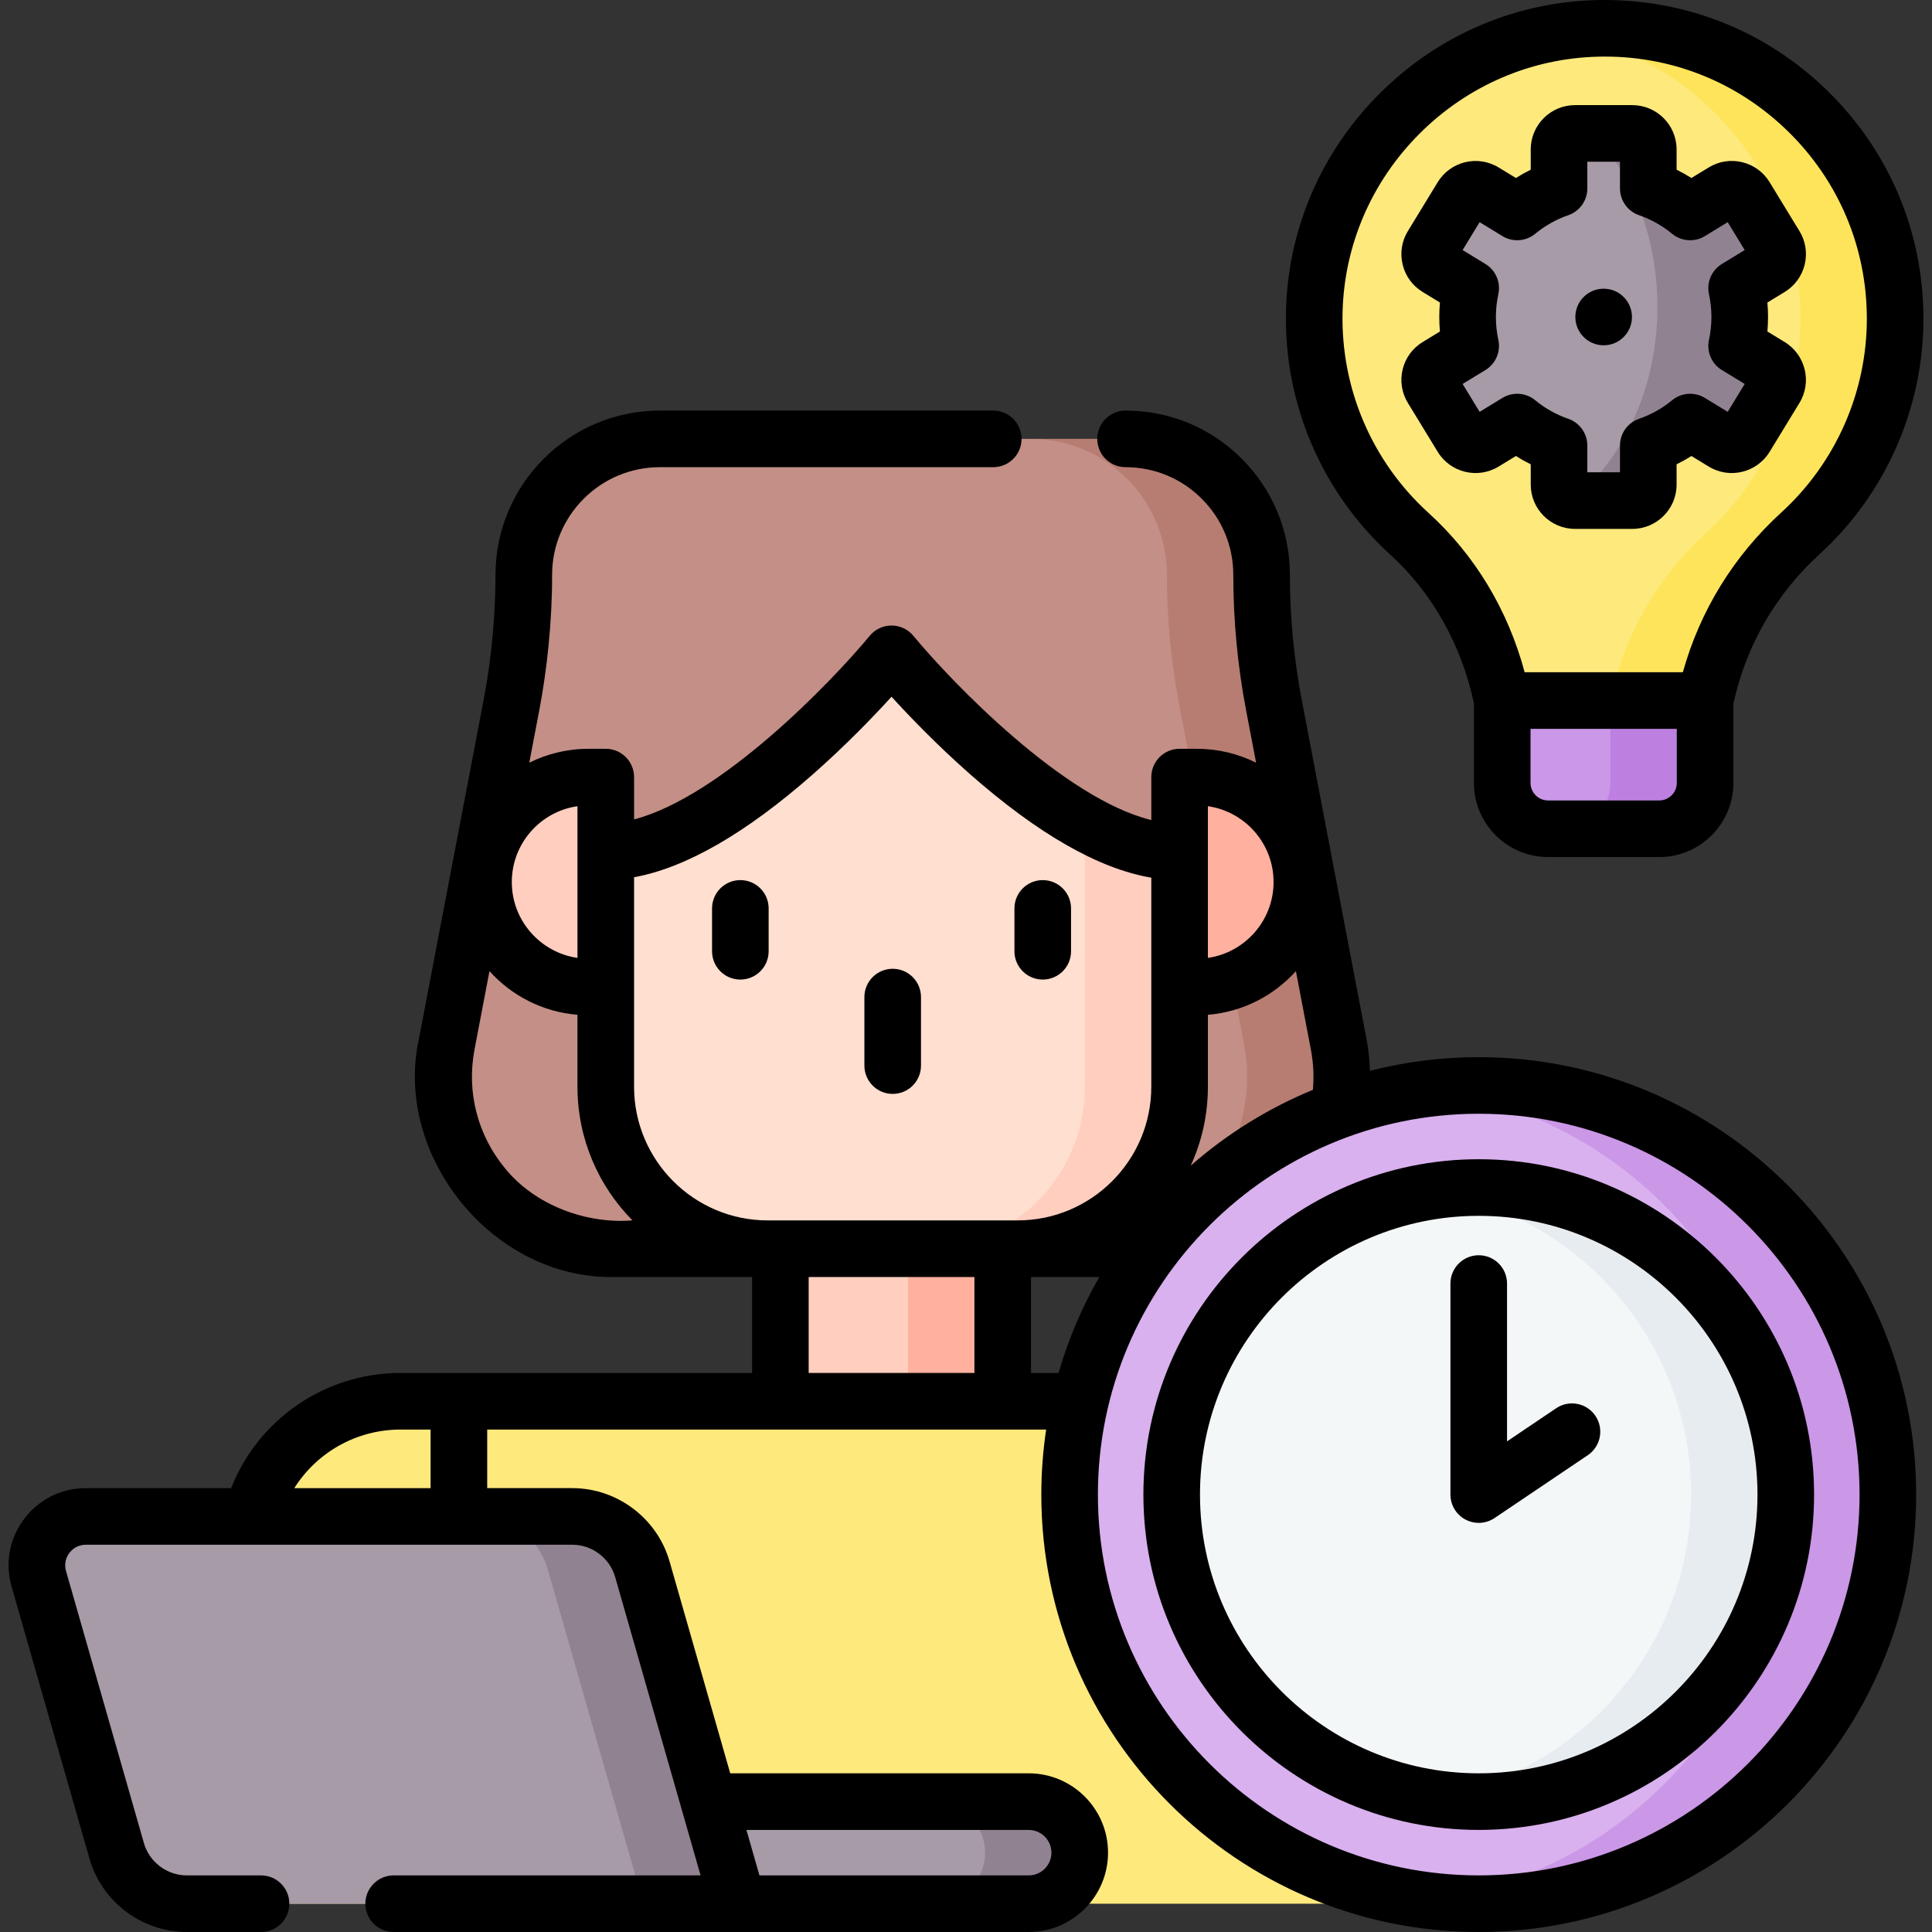
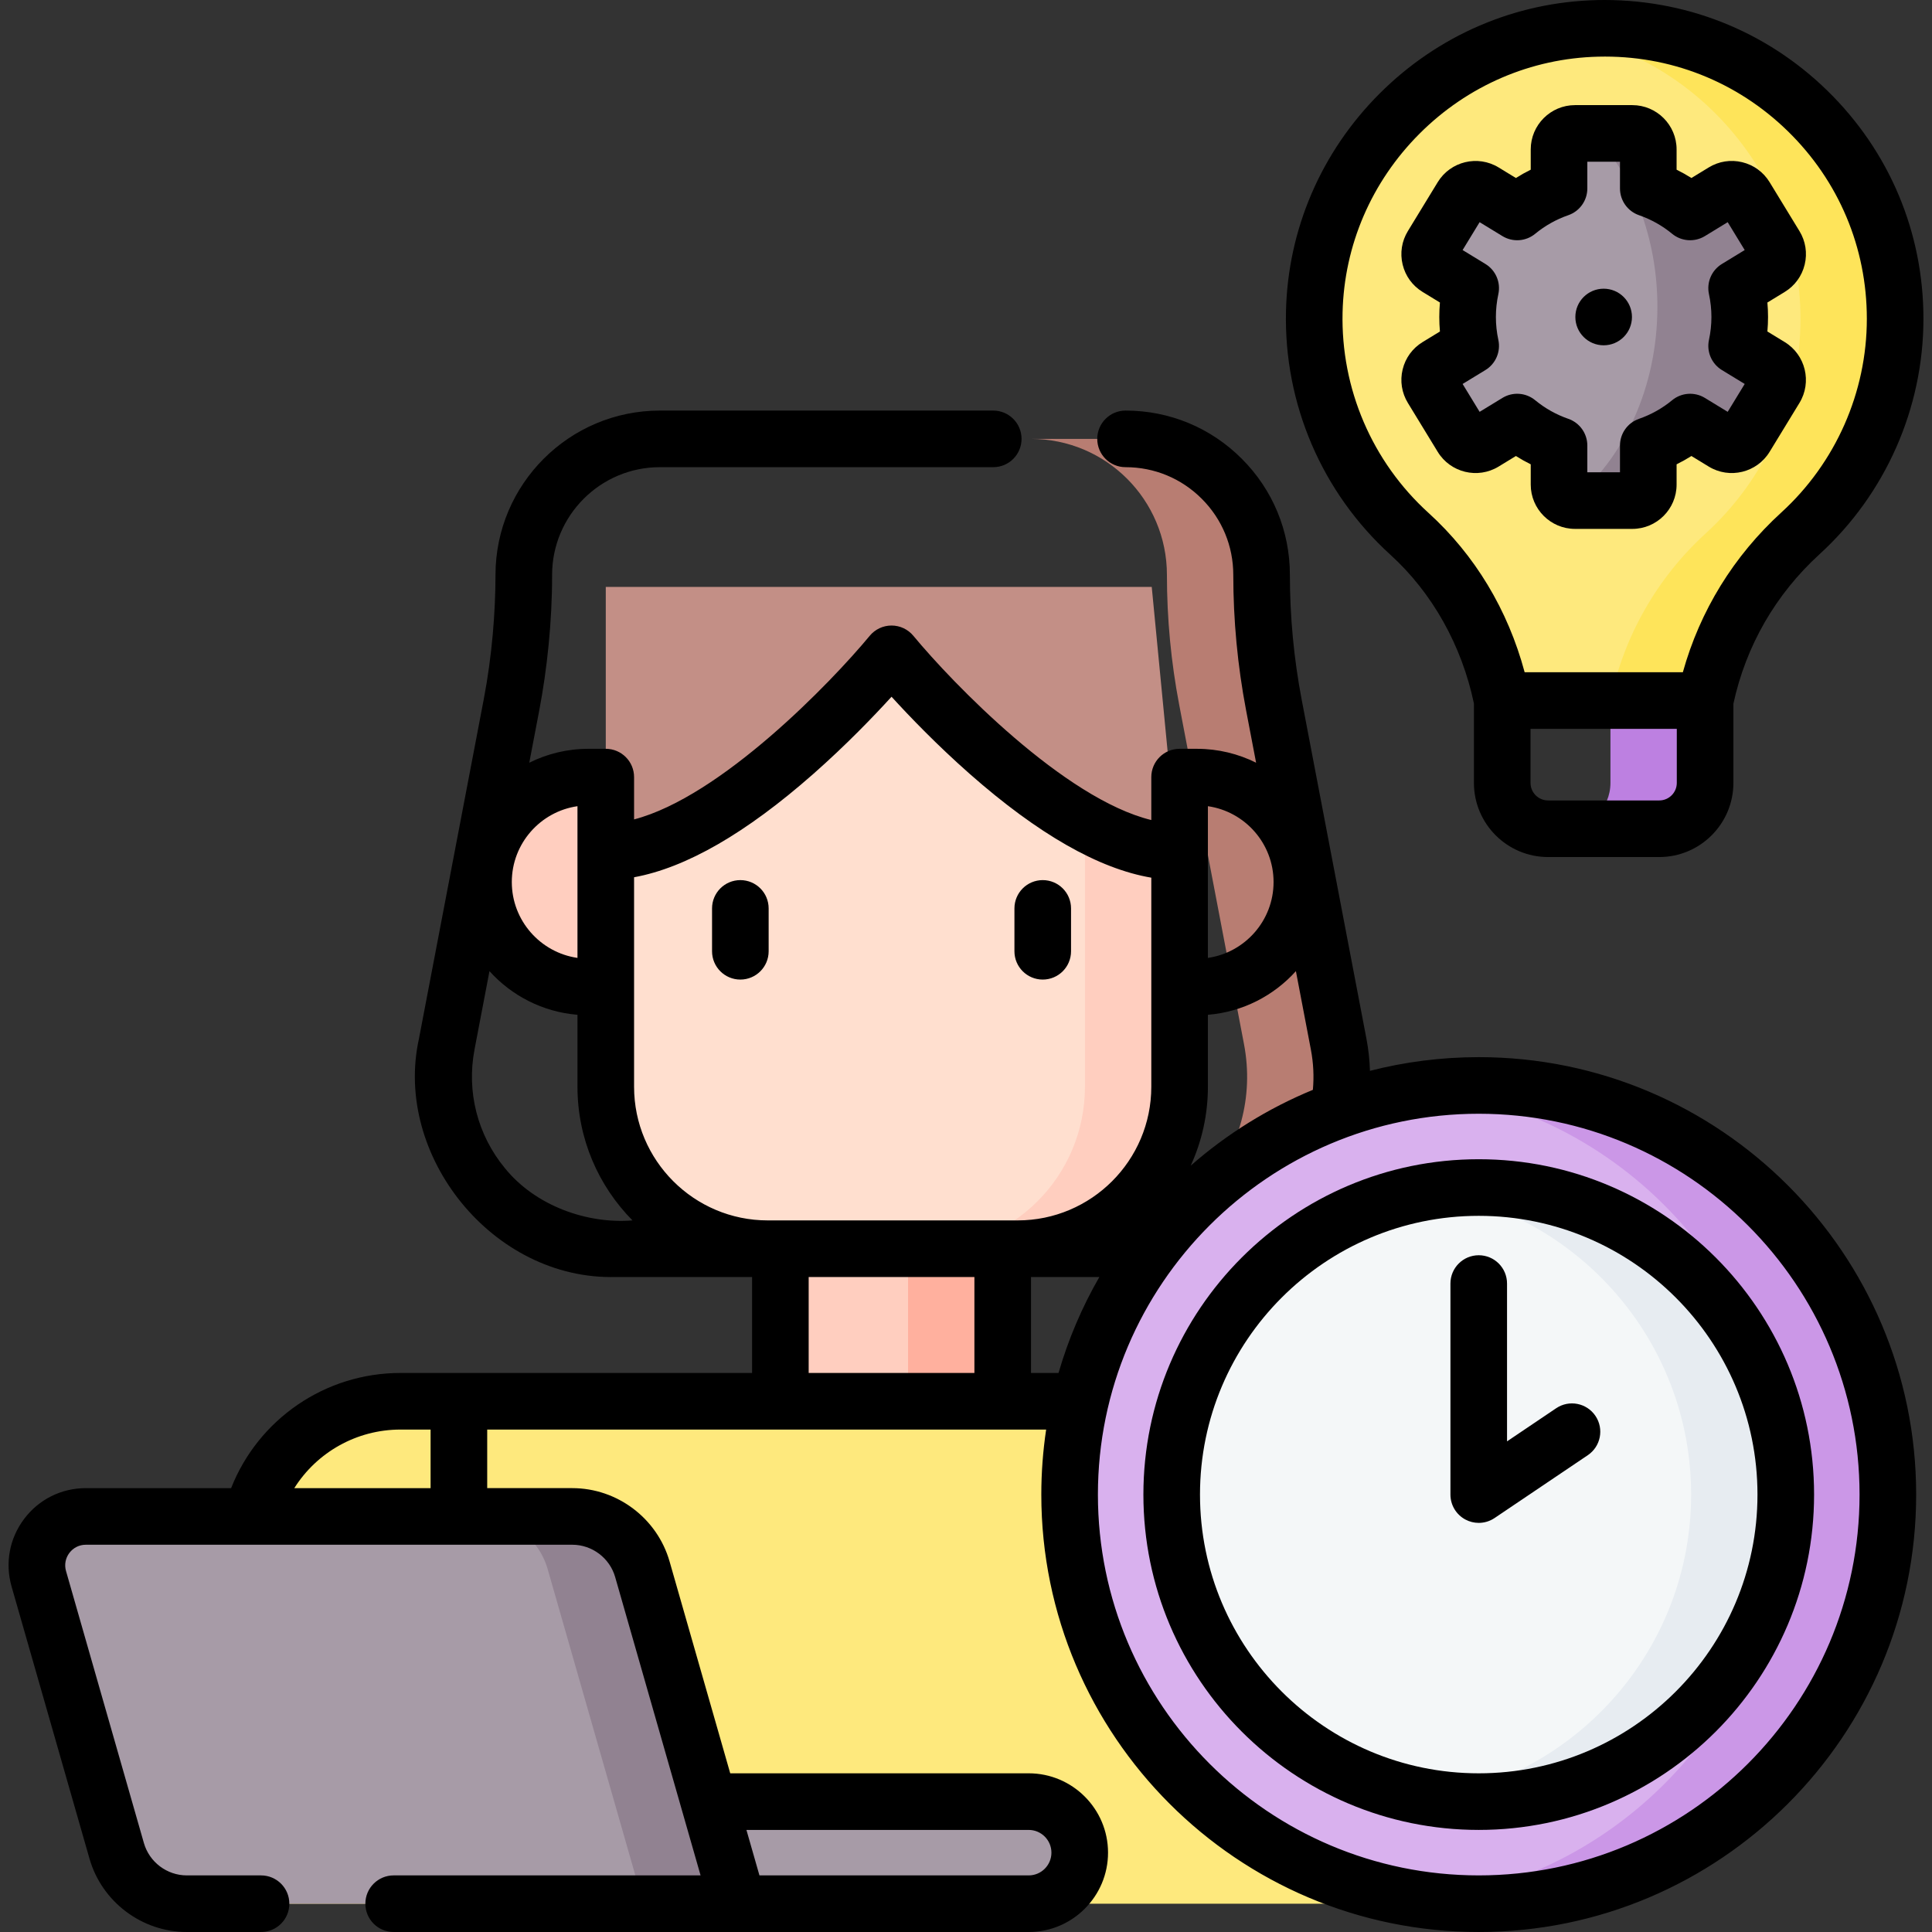
<svg xmlns="http://www.w3.org/2000/svg" id="Capa_1" height="512" viewBox="0 0 511.998 511.998" width="512">
  <rect x="0" y="0" width="511.998" height="511.998" fill="#333333" stroke="none" />
  <g>
    <g>
-       <path d="m354.76 276.735-17.176-89.959c-2.166-11.344-3.256-22.867-3.254-34.417v-.001c.002-19.909-16.137-36.049-36.045-36.049h-123.423c-19.907 0-36.045 16.138-36.045 36.045 0 11.543-1.09 23.06-3.254 34.398l-17.18 89.982c-5.369 28.122 16.187 54.183 44.817 54.183h146.744c28.629.001 50.185-26.06 44.816-54.182z" fill="#c38f86" />
      <path d="m354.76 276.735-17.176-89.959c-2.166-11.344-3.256-22.867-3.254-34.417.002-19.909-16.137-36.049-36.045-36.049h-25.084c19.909 0 36.047 16.14 36.045 36.049-.001 11.549 1.088 23.072 3.254 34.417l17.176 89.959c5.369 28.122-16.187 54.183-44.817 54.183h25.084c28.63 0 50.186-26.061 44.817-54.183z" fill="#b87d72" />
      <g>
        <g>
          <g>
            <path d="m291.858 173.272 20.748 52.443v62.287c0 23.702-19.214 42.916-42.916 42.916h-66.237c-23.702 0-42.916-19.214-42.916-42.916v-62.287l29.14-52.443z" fill="#ffdfcf" />
            <path d="m312.602 225.718v62.28c0 23.71-19.21 42.92-42.91 42.92h-25.09c23.71 0 42.92-19.21 42.92-42.92v-114.73h4.34z" fill="#ffcebf" />
            <path d="m160.536 261.558h-4.595c-15.358 0-27.808-12.45-27.808-27.808 0-15.358 12.45-27.808 27.808-27.808h4.595z" fill="#ffcebf" />
-             <path d="m312.606 261.558h4.595c15.358 0 27.808-12.45 27.808-27.808 0-15.358-12.45-27.808-27.808-27.808h-4.595z" fill="#ffb09e" />
          </g>
          <path d="m350.921 371.346h-229.307-15.479c-20.037 0-37.103 14.565-40.252 34.353l-15.722 98.8h71.452 270.265z" fill="#fee97d" />
          <path d="m206.806 330.918h58.922v40.428h-58.922z" fill="#ffcebf" />
          <path d="m240.644 330.918h25.084v40.428h-25.084z" fill="#ffb09e" />
        </g>
        <circle cx="391.879" cy="396.077" fill="#d9b1ee" r="108.422" />
        <path d="m391.879 287.655c-4.65 0-9.231.294-13.728.862 53.398 6.747 94.694 52.331 94.694 107.56s-41.296 100.813-94.694 107.56c4.496.568 9.077.862 13.728.862 59.88 0 108.422-48.542 108.422-108.422s-48.543-108.422-108.422-108.422z" fill="#cb97e7" />
        <circle cx="391.879" cy="396.077" fill="#f4f7f8" r="81.369" />
        <path d="m391.879 314.708c-4.265 0-8.453.334-12.542.969 38.933 6.05 68.827 39.797 68.827 80.4s-29.894 74.35-68.827 80.4c4.089.635 8.277.969 12.542.969 44.867 0 81.369-36.502 81.369-81.369 0-44.868-36.502-81.369-81.369-81.369z" fill="#e7ecf1" />
      </g>
      <path d="m160.537 155.544v70.171c32.402 0 75.731-52.443 75.731-52.443s43.328 52.443 75.731 52.443l-6.776-70.171z" fill="#c38f86" />
      <path d="m195.608 504.498h-146.109c-8.621 0-16.199-5.713-18.572-14.001l-20.643-72.098c-2.371-8.281 3.846-16.529 12.46-16.529h128.916c8.621 0 16.199 5.713 18.572 14.001z" fill="#a79ba7" />
      <path d="m170.233 415.871c-2.373-8.288-9.951-14.001-18.572-14.001h-25.084c8.621 0 16.199 5.713 18.572 14.001l25.375 88.627h25.084z" fill="#918291" />
      <path d="m195.608 504.498h77.004c7.47 0 13.526-6.056 13.526-13.526 0-7.47-6.056-13.526-13.526-13.526h-84.749z" fill="#a79ba7" />
-       <path d="m272.612 477.446h-25.084c7.47 0 13.526 6.056 13.526 13.526s-6.056 13.526-13.526 13.526h25.084c7.47 0 13.526-6.056 13.526-13.526s-6.056-13.526-13.526-13.526z" fill="#918291" />
      <path d="m502.229 84.476c0-43.132-35.474-77.978-78.837-76.956-40.834.963-74.136 34.266-75.097 75.1-.549 23.336 9.292 44.382 25.22 58.846 12.63 11.469 21.007 26.878 24.463 43.585l.125.602h53.765c3.531-17.066 12.386-32.561 25.259-44.308 15.424-14.076 25.102-34.341 25.102-56.869z" fill="#fee97d" />
      <path d="m423.392 7.52c-3.63.085-7.196.438-10.689 1.017 36.547 5.99 64.442 37.696 64.442 75.939 0 22.528-9.678 42.793-25.103 56.869-12.873 11.747-21.728 27.242-25.259 44.308h25.084c3.531-17.066 12.386-32.561 25.259-44.308 15.425-14.076 25.103-34.341 25.103-56.869 0-43.132-35.473-77.978-78.837-76.956z" fill="#fee45a" />
-       <path d="m398.103 185.653h53.765v21.824c0 6.709-5.439 12.148-12.148 12.148h-29.469c-6.709 0-12.148-5.439-12.148-12.148z" fill="#cb97e7" />
      <path d="m426.783 185.653v21.824c0 6.709-5.439 12.148-12.148 12.148h25.084c6.709 0 12.148-5.439 12.148-12.148v-21.824z" fill="#bd80e1" />
      <path d="m469.059 97.055-8.835-5.392c.533-2.467.821-5.026.821-7.652s-.288-5.185-.821-7.652l8.835-5.392c1.996-1.218 2.627-3.824 1.409-5.82l-7.911-12.961c-1.218-1.996-3.824-2.627-5.82-1.408l-8.834 5.392c-3.264-2.69-7.013-4.808-11.09-6.223v-10.35c0-2.338-1.896-4.234-4.234-4.234h-15.185c-2.339 0-4.234 1.896-4.234 4.234v10.35c-4.078 1.415-7.826 3.534-11.09 6.223l-8.834-5.392c-1.996-1.218-4.602-.588-5.82 1.408l-7.911 12.961c-1.218 1.996-.588 4.602 1.408 5.82l8.835 5.392c-.533 2.467-.821 5.025-.821 7.652s.288 5.185.821 7.652l-8.835 5.392c-1.996 1.218-2.627 3.824-1.408 5.82l7.911 12.961c1.218 1.996 3.824 2.627 5.82 1.408l8.834-5.392c3.264 2.69 7.013 4.808 11.09 6.223v10.35c0 2.339 1.896 4.234 4.234 4.234h15.185c2.339 0 4.234-1.896 4.234-4.234v-10.35c4.078-1.415 7.826-3.534 11.09-6.223l8.834 5.392c1.996 1.218 4.602.588 5.82-1.408l7.911-12.961c1.218-1.996.587-4.602-1.409-5.82z" fill="#a79ba7" />
      <path d="m469.059 97.055-8.835-5.392c.533-2.467.821-5.026.821-7.652s-.288-5.185-.821-7.652l8.835-5.392c1.996-1.218 2.627-3.824 1.409-5.82l-7.911-12.961c-1.218-1.996-3.824-2.627-5.82-1.408l-8.834 5.392c-3.264-2.69-7.013-4.808-11.09-6.223v-10.35c0-2.338-1.896-4.234-4.234-4.234h-15.185c-2.339 0-4.234 1.896-4.234 4.234v10.35c-4.078 1.415-7.826 3.534-11.09 6.223l-8.834-5.392c-1.996-1.218-4.602-.588-5.82 1.408l-7.911 12.961c-1.218 1.996-.588 4.602 1.408 5.82l8.835 5.392c-.533 2.467-.821 5.025-.821 7.652s.288 5.185.821 7.652l-8.835 5.392c-1.996 1.218-2.627 3.824-1.408 5.82l7.911 12.961c1.218 1.996 3.824 2.627 5.82 1.408l8.834-5.392c3.264 2.69 7.013 4.808 11.09 6.223v10.35c0 2.339 1.896 4.234 4.234 4.234h15.185c2.339 0 4.234-1.896 4.234-4.234v-10.35c4.078-1.415 7.826-3.534 11.09-6.223l8.834 5.392c1.996 1.218 4.602.588 5.82-1.408l7.911-12.961c1.218-1.996.587-4.602-1.409-5.82z" fill="#a79ba7" />
      <path d="m469.059 97.055-8.835-5.392c.533-2.467.821-5.026.821-7.652 0-2.627-.288-5.185-.821-7.652l8.835-5.392c1.996-1.218 2.627-3.824 1.408-5.82l-7.911-12.961c-1.218-1.996-3.824-2.627-5.82-1.408l-8.834 5.392c-3.264-2.69-7.013-4.808-11.09-6.224v-10.35c0-2.339-1.896-4.234-4.234-4.234h-10.219c10.344 11.257 16.868 27.658 16.868 45.932 0 21.436-8.973 40.298-22.566 51.295.239.042.482.074.733.074h15.185c2.339 0 4.234-1.896 4.234-4.234v-10.35c4.078-1.415 7.826-3.534 11.09-6.224l8.834 5.392c1.996 1.218 4.602.588 5.82-1.408l7.911-12.961c1.218-1.999.587-4.605-1.409-5.823z" fill="#918291" />
    </g>
    <g>
-       <path d="m236.571 289.893c4.143 0 7.5-3.357 7.5-7.5v-18.157c0-4.143-3.357-7.5-7.5-7.5s-7.5 3.357-7.5 7.5v18.157c0 4.142 3.358 7.5 7.5 7.5z" />
      <path d="m196.199 259.595c4.143 0 7.5-3.357 7.5-7.5v-11.358c0-4.143-3.357-7.5-7.5-7.5s-7.5 3.357-7.5 7.5v11.358c0 4.143 3.358 7.5 7.5 7.5z" />
      <path d="m276.335 259.595c4.143 0 7.5-3.357 7.5-7.5v-11.358c0-4.143-3.357-7.5-7.5-7.5s-7.5 3.357-7.5 7.5v11.358c0 4.143 3.358 7.5 7.5 7.5z" />
      <path d="m391.879 280.155c-9.949 0-19.609 1.261-28.829 3.629-.086-2.812-.384-5.633-.921-8.453l-17.179-89.955c-2.069-10.87-3.118-21.979-3.118-33.018 0-11.645-4.532-22.582-12.753-30.789-8.216-8.229-19.153-12.762-30.797-12.762-4.143 0-7.5 3.357-7.5 7.5s3.357 7.5 7.5 7.5c7.633 0 14.8 2.969 20.19 8.368 5.391 5.382 8.359 12.55 8.359 20.183 0 11.978 1.138 24.029 3.383 35.827l2.662 13.94c-4.727-2.353-10.048-3.684-15.677-3.684h-4.595c-4.143 0-7.5 3.357-7.5 7.5v11.379c-23.06-5.622-52.686-36.291-63.057-48.827-1.425-1.724-3.545-2.721-5.78-2.722-.001 0-.002 0-.003 0-2.235 0-4.354.998-5.779 2.721-10.281 12.428-39.48 42.659-62.45 48.661v-11.211c0-4.143-3.357-7.5-7.5-7.5h-4.595c-5.63 0-10.953 1.331-15.681 3.686l2.668-13.977c2.013-10.594 3.404-23.237 3.383-35.793 0-15.743 12.808-28.551 28.551-28.551h88.357c4.143 0 7.5-3.357 7.5-7.5s-3.357-7.5-7.5-7.5h-88.357c-24.014 0-43.551 19.537-43.551 43.551-.011 9.754-.897 21.386-3.117 32.983l-17.18 89.989c-6.792 30.83 19.516 63.957 52.188 63.087h36.104v25.43h-93.174c-20.011 0-37.705 12.292-44.883 30.522h-38.504c-6.481 0-12.438 2.969-16.339 8.145-3.902 5.175-5.116 11.717-3.332 17.948l20.643 72.099c3.276 11.444 13.879 19.437 25.782 19.437h19.678c4.143 0 7.5-3.357 7.5-7.5s-3.357-7.5-7.5-7.5h-19.678c-5.246 0-9.918-3.522-11.362-8.565l-20.643-72.099c-.476-1.663-.151-3.409.89-4.79 1.041-1.382 2.631-2.174 4.361-2.174h128.916c5.246 0 9.918 3.522 11.362 8.565l22.637 79.062h-81.337c-4.143 0-7.5 3.357-7.5 7.5s3.357 7.5 7.5 7.5h168.289c11.594 0 21.026-9.433 21.026-21.026s-9.433-21.026-21.026-21.026h-79.096l-16.073-56.139c-3.276-11.444-13.879-19.437-25.782-19.437h-22.548v-15.522h148.126c-.841 5.623-1.282 11.375-1.282 17.229 0 63.92 52.002 115.922 115.922 115.922s115.922-52.002 115.922-115.922-52.001-115.921-115.921-115.921zm-119.268 204.791c3.323 0 6.026 2.703 6.026 6.026s-2.703 6.026-6.026 6.026h-71.35l-3.451-12.053h74.801zm74.784-206.804c.681 3.579.854 7.155.529 10.677-11.912 4.899-22.834 11.725-32.376 20.091 2.918-6.374 4.558-13.451 4.558-20.907v-19.073c9.228-.756 17.462-5.067 23.32-11.568zm-133.089 60.276h43.922v25.428h-43.922zm123.202-104.668c0 10.212-7.576 18.688-17.402 20.102v-40.202c9.826 1.414 17.402 9.888 17.402 20.1zm-121.998-28.629c8.711-7.674 16.025-15.288 20.757-20.48 4.732 5.192 12.046 12.807 20.757 20.48 18.083 15.93 34.212 25.125 48.082 27.47v55.411c0 19.528-15.888 35.416-35.416 35.416h-66.237c-19.528 0-35.416-15.888-35.416-35.416v-55.521c13.733-2.507 29.654-11.661 47.473-27.36zm-62.474 8.529v40.202c-9.826-1.414-17.402-9.89-17.402-20.102s7.576-18.686 17.402-20.1zm-19.218 95.939c-7.267-8.785-10.208-20.246-8.069-31.444l3.967-20.782c5.858 6.5 14.093 10.811 23.32 11.567v19.073c0 13.792 5.571 26.304 14.576 35.416-11.97.982-25.713-3.831-33.794-13.83zm-55.826 84.781c5.96-9.464 16.477-15.522 28.14-15.522h7.98v15.522zm195.236-30.522v-25.43h18.111c-4.568 7.935-8.219 16.461-10.819 25.43zm118.651 133.15c-55.648 0-100.922-45.273-100.922-100.922s45.273-100.922 100.922-100.922 100.922 45.273 100.922 100.922-45.274 100.922-100.922 100.922z" />
      <path d="m391.879 307.207c-49.003 0-88.869 39.866-88.869 88.869s39.866 88.869 88.869 88.869 88.869-39.866 88.869-88.869-39.866-88.869-88.869-88.869zm0 162.739c-40.731 0-73.869-33.138-73.869-73.869s33.138-73.869 73.869-73.869 73.869 33.138 73.869 73.869-33.138 73.869-73.869 73.869z" />
      <path d="m412.397 373.198-13.018 8.776v-41.823c0-4.143-3.357-7.5-7.5-7.5s-7.5 3.357-7.5 7.5v55.926c0 2.773 1.53 5.319 3.979 6.622 1.104.587 2.314.878 3.521.878 1.469 0 2.932-.431 4.193-1.281l24.71-16.66c3.435-2.315 4.342-6.978 2.026-10.411-2.317-3.437-6.978-4.343-10.411-2.027z" />
      <path d="m368.473 147.019c11.065 10.048 18.919 24.042 22.13 39.418v21.04c0 10.834 8.814 19.648 19.648 19.648h29.468c10.834 0 19.648-8.814 19.648-19.648v-20.987c3.314-15.309 11.186-28.994 22.814-39.605 17.507-15.977 27.548-38.724 27.548-62.409 0-22.941-9.04-44.405-25.454-60.438-16.411-16.028-38.093-24.527-61.06-24.016-21.686.512-42.151 9.316-57.627 24.794-15.477 15.477-24.28 35.942-24.791 57.628-.578 24.541 9.51 48.078 27.676 64.575zm75.894 60.458c0 2.563-2.085 4.648-4.648 4.648h-29.468c-2.563 0-4.648-2.085-4.648-4.648v-14.323h38.765v14.323zm-68.173-172.056c12.737-12.737 29.562-19.983 47.374-20.403 18.898-.467 36.729 6.569 50.226 19.751 13.501 13.187 20.936 30.839 20.936 49.707 0 19.479-8.259 38.188-22.659 51.329-12.626 11.521-21.569 26.064-26.1 42.349h-41.925c-4.438-16.546-13.181-31.062-25.489-42.24-14.942-13.568-23.239-32.929-22.764-53.116.419-17.814 7.664-34.639 20.401-47.377z" />
      <path d="m397.141 123.647 4.588-2.8c1.271.803 2.582 1.538 3.93 2.205v5.375c0 6.471 5.264 11.734 11.734 11.734h15.185c6.471 0 11.734-5.264 11.734-11.734v-5.375c1.349-.667 2.659-1.402 3.93-2.205l4.589 2.801c5.523 3.37 12.758 1.617 16.129-3.904l7.909-12.96c3.371-5.521 1.621-12.758-3.901-16.13 0 0-.001 0-.001-.001l-4.592-2.802c.113-1.279.171-2.562.171-3.84 0-1.279-.057-2.561-.171-3.841l4.591-2.802c2.676-1.633 4.556-4.21 5.293-7.257s.244-6.198-1.389-8.873l-7.911-12.962c-1.634-2.675-4.21-4.554-7.256-5.291-3.047-.738-6.199-.243-8.873 1.389l-4.588 2.8c-1.271-.803-2.581-1.538-3.93-2.204v-5.375c0-6.471-5.264-11.734-11.734-11.734h-15.185c-6.471 0-11.734 5.264-11.734 11.734v5.375c-1.349.666-2.659 1.401-3.93 2.204l-4.587-2.799c-5.521-3.369-12.757-1.622-16.131 3.902l-7.909 12.96c-1.634 2.676-2.127 5.827-1.39 8.874s2.617 5.624 5.292 7.256l4.592 2.803c-.113 1.28-.171 2.562-.171 3.841 0 1.278.058 2.561.171 3.84l-4.593 2.803c-2.675 1.634-4.554 4.21-5.291 7.256-.737 3.047-.244 6.198 1.389 8.873l7.911 12.962c3.37 5.52 10.605 7.272 16.129 3.902zm-5.028-64.768 6.048 3.691c2.729 1.664 6.212 1.418 8.677-.614 2.612-2.153 5.567-3.811 8.781-4.927 3.017-1.048 5.039-3.892 5.039-7.085v-7.084h8.653v7.084c0 3.193 2.022 6.037 5.039 7.085 3.214 1.116 6.169 2.773 8.781 4.927 2.467 2.031 5.948 2.277 8.677.614l6.048-3.691 4.508 7.387-6.048 3.691c-2.725 1.662-4.098 4.866-3.424 7.986.433 2.001.652 4.043.652 6.067s-.22 4.065-.652 6.068c-.674 3.119.7 6.323 3.424 7.986l6.047 3.689-4.508 7.387-6.047-3.69c-2.726-1.665-6.21-1.418-8.677.613-2.614 2.154-5.568 3.812-8.779 4.927-3.018 1.047-5.041 3.891-5.041 7.085v7.085h-8.653v-7.085c0-3.194-2.023-6.038-5.041-7.085-3.211-1.115-6.165-2.772-8.779-4.927-2.466-2.032-5.95-2.279-8.677-.613l-6.047 3.69-4.508-7.387 6.047-3.689c2.724-1.663 4.098-4.867 3.424-7.986-.433-2.003-.652-4.044-.652-6.068s.22-4.066.652-6.067c.674-3.12-.699-6.324-3.424-7.986l-6.048-3.691z" />
      <circle cx="424.985" cy="84.008" r="7.5" />
    </g>
  </g>
</svg>